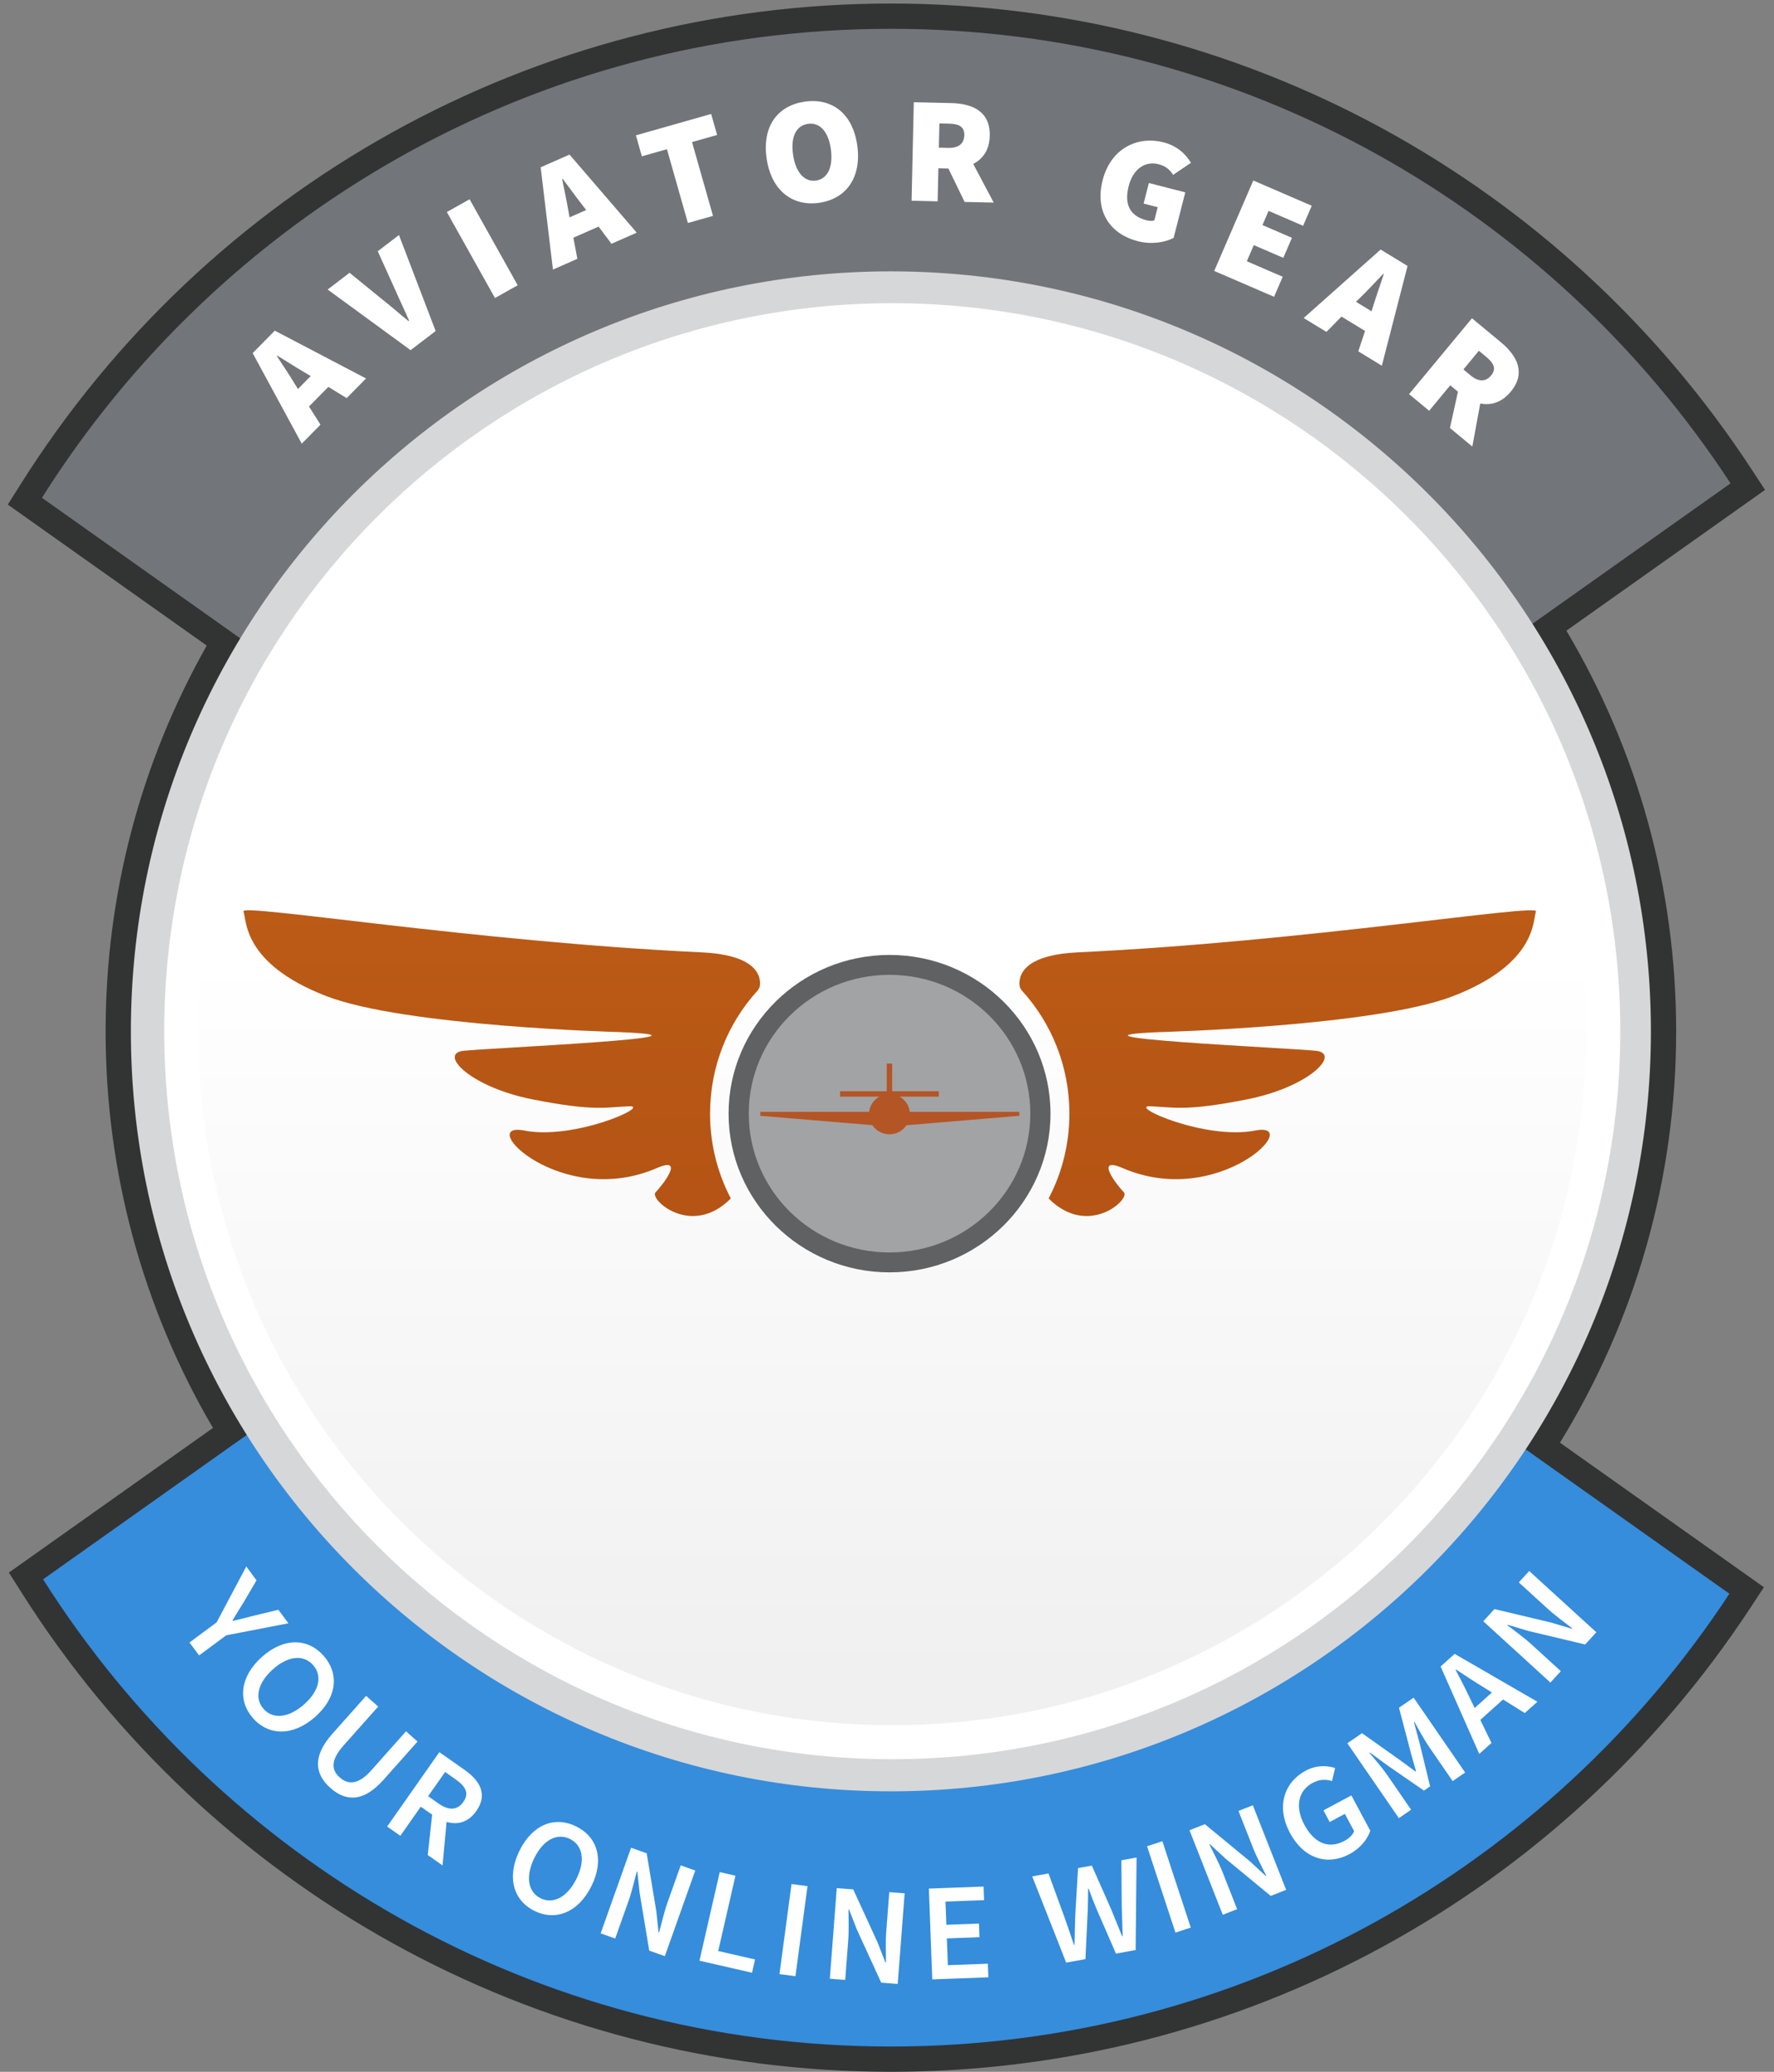
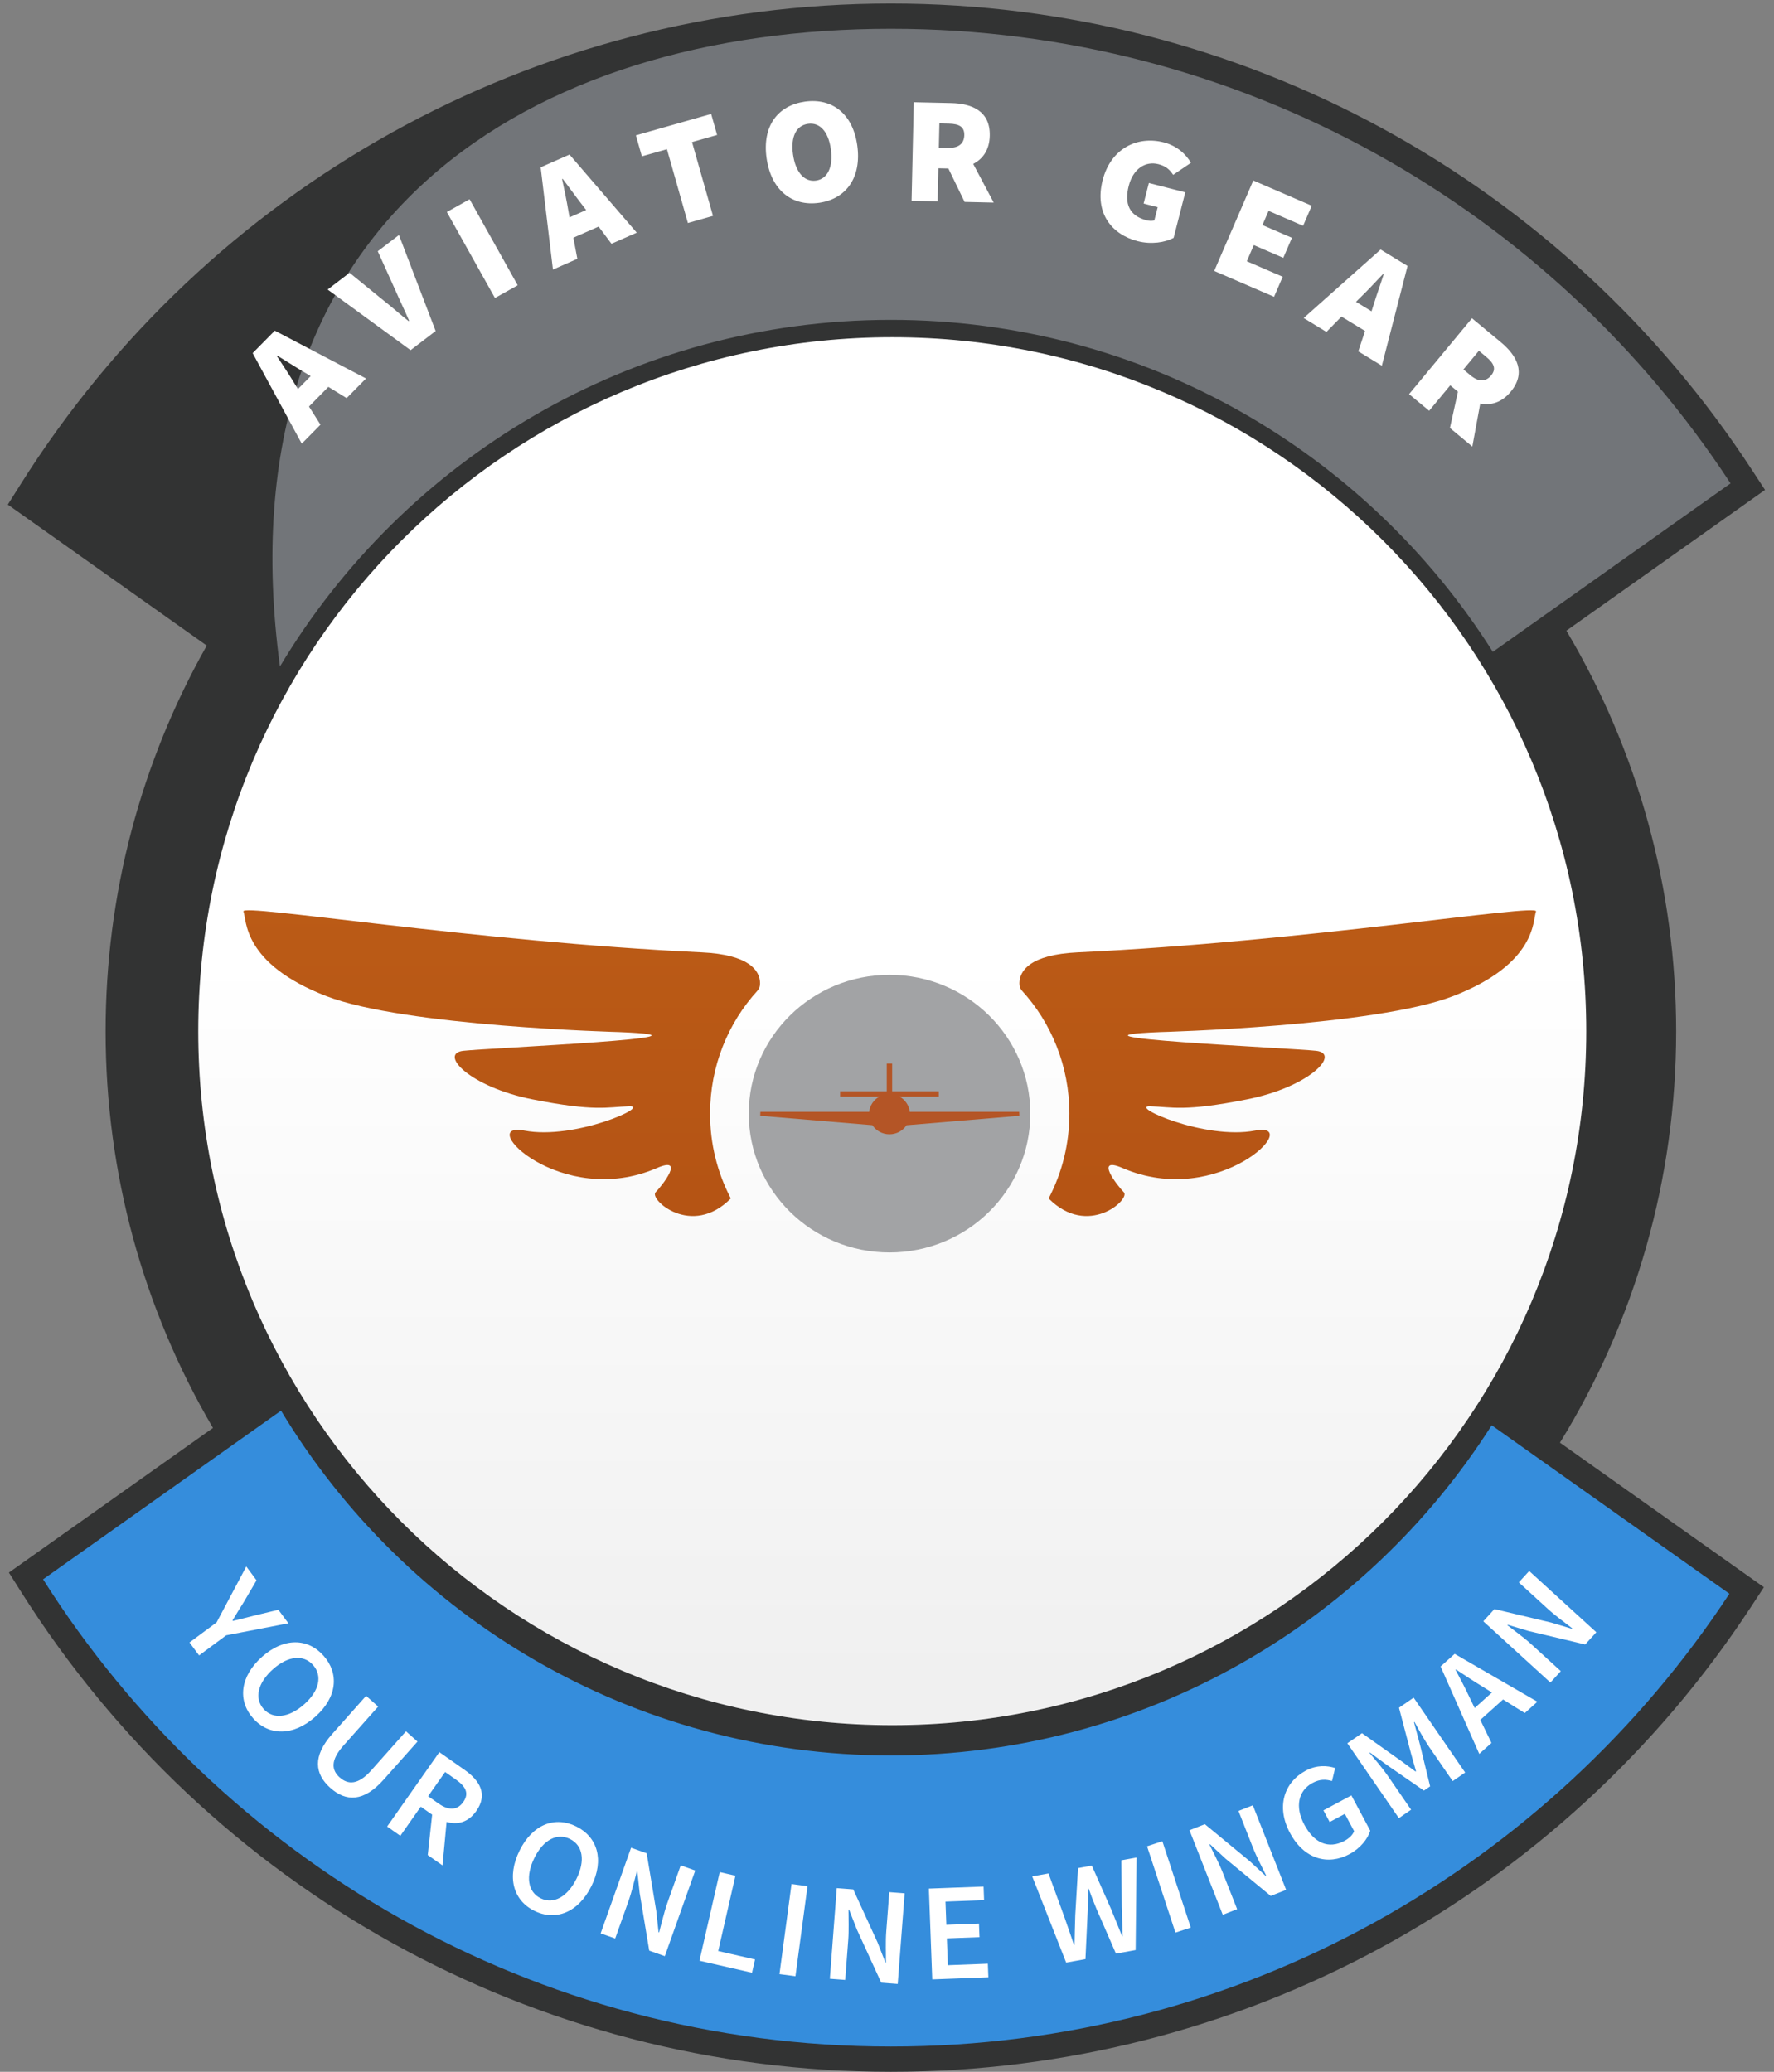
<svg xmlns="http://www.w3.org/2000/svg" xmlns:xlink="http://www.w3.org/1999/xlink" width="137px" height="160px" viewBox="0 0 137 160" version="1.1">
  <rect x="0" y="0" width="137" height="160" fill="#808080" stroke="none" />
  <title>ill-zap-sticker</title>
  <desc>Created with Sketch.</desc>
  <defs>
    <linearGradient x1="50%" y1="44.622%" x2="50%" y2="98.256%" id="linearGradient-1">
      <stop stop-color="#000000" stop-opacity="0" offset="0%" />
      <stop stop-color="#000000" stop-opacity="0.06" offset="100%" />
    </linearGradient>
    <path d="M68.906,133.234 C98.506,133.234 122.502,109.238 122.502,79.638 C122.502,50.038 98.506,26.042 68.906,26.042 C39.306,26.042 15.31,50.038 15.31,79.638 C15.31,109.238 39.306,133.234 68.906,133.234 Z" id="path-2" />
    <linearGradient x1="50%" y1="0%" x2="50%" y2="100%" id="linearGradient-3">
      <stop stop-color="#BB5B16" offset="0%" />
      <stop stop-color="#B45314" offset="100%" />
    </linearGradient>
  </defs>
  <g id="Comps" stroke="none" stroke-width="1" fill="none" fill-rule="evenodd">
    <g id="Zap-Stickers" transform="translate(-650, -1731)">
      <g id="section-features-copy" transform="translate(45, 1591)">
        <g id="item-2" transform="translate(525, 140)">
          <g id="ill-zap-sticker" transform="translate(80, 0)">
            <path d="M8.156,79.649 C8.156,69.059 10.876,58.864 15.967,49.857 L0.603,38.968 L1.588,37.404 C16.027,14.477 41.197,0.273 68.8,0.273 C95.921,0.273 120.709,13.983 135.278,36.261 L136.307,37.834 L120.967,48.706 C126.482,57.984 129.444,68.6 129.444,79.649 C129.444,91.03 126.301,101.949 120.469,111.414 L136.221,122.578 L135.187,124.152 C120.603,146.351 95.862,160 68.8,160 C41.256,160 16.134,145.857 1.677,123.011 L0.687,121.446 L16.447,110.276 C11.05,101.071 8.156,90.571 8.156,79.649 Z" id="Combined-Shape" fill="#323333" fill-rule="nonzero" />
            <path d="M68.8,158.049 C41.242,158.049 17.047,143.651 3.326,121.967 L21.703,108.942 C31.318,124.899 48.813,135.571 68.8,135.571 C88.313,135.571 105.45,125.4 115.199,110.07 L133.556,123.081 C119.719,144.143 95.883,158.049 68.8,158.049 Z" id="Path" fill="#358DDC" />
-             <path d="M115.286,50.341 C105.552,34.935 88.371,24.702 68.8,24.702 C48.754,24.702 31.216,35.437 21.619,51.471 L3.239,38.444 C16.944,16.683 41.183,2.224 68.8,2.224 C95.942,2.224 119.822,16.191 133.645,37.329 L115.286,50.341 Z" id="Path" fill="#727579" />
+             <path d="M115.286,50.341 C105.552,34.935 88.371,24.702 68.8,24.702 C48.754,24.702 31.216,35.437 21.619,51.471 C16.944,16.683 41.183,2.224 68.8,2.224 C95.942,2.224 119.822,16.191 133.645,37.329 L115.286,50.341 Z" id="Path" fill="#727579" />
            <path d="M23.009,30.043 L23.995,29.043 L23.53,28.765 C22.881,28.388 22.091,27.872 21.418,27.471 L21.385,27.505 C21.82,28.164 22.339,28.939 22.724,29.582 L23.009,30.043 Z M26.772,30.745 L25.359,29.877 L23.863,31.395 L24.75,32.796 L23.304,34.263 L19.512,27.27 L21.222,25.536 L28.268,29.228 L26.772,30.745 Z M31.709,27.042 L25.303,22.36 L26.996,21.066 L29.647,23.225 C30.305,23.739 30.893,24.277 31.558,24.8 L31.595,24.772 C31.265,23.992 30.91,23.277 30.578,22.514 L29.173,19.403 L30.81,18.152 L33.644,25.563 L31.709,27.042 Z M38.224,23.014 L39.981,22.031 L36.266,15.39 L34.508,16.373 L38.224,23.014 Z M43.983,16.788 L45.269,16.221 L44.938,15.791 C44.474,15.202 43.93,14.431 43.451,13.811 L43.409,13.829 C43.57,14.603 43.767,15.514 43.888,16.254 L43.983,16.788 Z M47.223,18.827 L46.229,17.5 L44.279,18.359 L44.587,19.988 L42.702,20.819 L41.754,12.921 L43.983,11.939 L49.173,17.968 L47.223,18.827 Z M53.124,17.223 L51.506,11.524 L49.569,12.074 L49.108,10.453 L54.92,8.802 L55.38,10.424 L53.443,10.974 L55.062,16.673 L53.124,17.223 Z M63.26,15.662 C61.174,15.957 59.553,14.697 59.201,12.216 C58.85,9.735 60.068,8.144 62.154,7.849 C64.241,7.553 65.853,8.756 66.203,11.225 C66.554,13.706 65.347,15.366 63.26,15.662 Z M63.017,13.946 C63.921,13.818 64.356,12.882 64.163,11.514 C63.969,10.146 63.301,9.436 62.397,9.564 C61.493,9.692 61.048,10.559 61.242,11.927 C61.435,13.295 62.113,14.074 63.017,13.946 Z M72.547,9.532 L72.504,11.405 L73.23,11.421 C74.026,11.439 74.455,11.097 74.47,10.442 C74.485,9.786 74.068,9.566 73.272,9.548 L72.547,9.532 Z M76.741,15.646 L74.494,15.595 L73.241,13.014 L72.468,12.996 L72.411,15.548 L70.398,15.502 L70.569,7.895 L73.449,7.96 C75.087,7.997 76.479,8.59 76.436,10.486 C76.412,11.575 75.904,12.278 75.158,12.659 L76.741,15.646 Z M85.152,13.922 C84.508,16.439 85.844,18.111 87.863,18.627 C88.907,18.894 89.964,18.73 90.636,18.37 L91.536,14.854 L88.723,14.134 L88.317,15.722 L89.405,16.001 L89.144,17.021 C88.985,17.077 88.747,17.065 88.542,17.012 C87.227,16.676 86.812,15.748 87.166,14.364 C87.508,13.026 88.46,12.423 89.458,12.679 C90.048,12.83 90.319,13.092 90.6,13.503 L91.974,12.573 C91.586,11.918 90.908,11.261 89.864,10.994 C87.846,10.478 85.784,11.449 85.152,13.922 Z M93.77,20.925 L96.788,13.939 L101.302,15.889 L100.634,17.437 L97.968,16.285 L97.495,17.382 L99.773,18.366 L99.105,19.913 L96.826,18.929 L96.288,20.176 L99.06,21.374 L98.392,22.921 L93.77,20.925 Z M104.72,23.309 L105.919,24.041 L106.083,23.524 C106.302,22.807 106.623,21.92 106.86,21.173 L106.82,21.149 C106.277,21.723 105.642,22.405 105.104,22.927 L104.72,23.309 Z M104.896,27.134 L105.418,25.559 L103.599,24.449 L102.437,25.633 L100.679,24.56 L106.621,19.272 L108.7,20.54 L106.715,28.243 L104.896,27.134 Z M114.209,27.089 L113.014,28.531 L113.572,28.995 C114.185,29.503 114.734,29.501 115.152,28.997 C115.571,28.492 115.381,28.061 114.768,27.553 L114.209,27.089 Z M113.703,34.487 L111.973,33.052 L112.592,30.25 L111.997,29.757 L110.369,31.722 L108.818,30.437 L113.675,24.579 L115.892,26.417 C117.154,27.463 117.877,28.792 116.667,30.252 C115.972,31.09 115.137,31.326 114.315,31.162 L113.703,34.487 Z" id="Aviator-Gear" fill="#FFFFFF" />
            <path d="M14.634,126.845 L16.729,125.292 L19.019,120.976 L19.812,122.045 L18.826,123.724 C18.525,124.201 18.252,124.644 17.955,125.144 L17.981,125.179 C18.546,125.04 19.062,124.925 19.606,124.776 L21.499,124.32 L22.273,125.363 L17.47,126.292 L15.376,127.845 L14.634,126.845 Z M19.547,132.7 C18.335,131.336 18.537,129.462 20.238,127.951 C21.931,126.448 23.775,126.503 24.986,127.867 C26.205,129.239 26.043,131.077 24.35,132.581 C22.649,134.092 20.765,134.072 19.547,132.7 Z M20.357,131.98 C21.091,132.806 22.316,132.666 23.495,131.618 C24.666,130.577 24.91,129.414 24.176,128.587 C23.442,127.761 22.257,127.866 21.086,128.906 C19.907,129.954 19.623,131.153 20.357,131.98 Z M25.657,133.91 L28.274,130.967 L29.205,131.795 L26.523,134.81 C25.51,135.948 25.6,136.703 26.234,137.267 C26.875,137.837 27.659,137.86 28.672,136.721 L31.354,133.706 L32.244,134.497 L29.626,137.441 C28.093,139.165 26.732,139.161 25.513,138.077 C24.302,137 24.124,135.634 25.657,133.91 Z M34.376,136.847 L33.063,138.718 L33.88,139.292 C34.661,139.84 35.326,139.809 35.782,139.159 C36.245,138.5 35.974,137.969 35.193,137.421 L34.376,136.847 Z M34.176,144.062 L33.034,143.261 L33.374,140.143 L32.495,139.526 L30.917,141.775 L29.898,141.06 L33.93,135.315 L35.871,136.678 C37.066,137.516 37.684,138.579 36.784,139.861 C36.167,140.74 35.34,140.946 34.489,140.703 L34.176,144.062 Z M41.266,147.569 C39.632,146.759 39.117,144.946 40.128,142.908 C41.134,140.879 42.865,140.24 44.499,141.051 C46.143,141.866 46.682,143.631 45.675,145.659 C44.664,147.697 42.91,148.385 41.266,147.569 Z M41.748,146.598 C42.738,147.089 43.821,146.5 44.522,145.087 C45.218,143.683 45.008,142.513 44.018,142.022 C43.027,141.531 41.968,142.072 41.272,143.475 C40.571,144.889 40.757,146.107 41.748,146.598 Z M46.387,149.309 L47.51,149.708 L48.537,146.816 C48.8,146.078 48.982,145.243 49.18,144.527 L49.22,144.541 L49.398,146.188 L50.139,150.642 L51.343,151.07 L53.692,144.456 L52.57,144.057 L51.549,146.929 C51.287,147.667 51.09,148.543 50.9,149.238 L50.859,149.224 L50.681,147.577 L49.94,143.123 L48.737,142.696 L46.387,149.309 Z M54.017,151.421 L58.076,152.35 L58.31,151.324 L55.465,150.673 L56.795,144.857 L55.582,144.579 L54.017,151.421 Z M60.196,152.456 L61.429,152.621 L62.361,145.665 L61.127,145.499 L60.196,152.456 Z M64.085,152.814 L65.272,152.904 L65.506,149.844 C65.566,149.063 65.524,148.209 65.527,147.467 L65.57,147.47 L66.173,149.012 L68.054,153.117 L69.328,153.215 L69.863,146.216 L68.675,146.126 L68.443,149.165 C68.383,149.946 68.422,150.842 68.421,151.563 L68.378,151.56 L67.775,150.018 L65.893,145.913 L64.62,145.815 L64.085,152.814 Z M71.995,152.865 L76.328,152.703 L76.288,151.652 L73.2,151.768 L73.122,149.698 L75.643,149.604 L75.603,148.553 L73.083,148.647 L73.016,146.856 L75.997,146.745 L75.958,145.694 L71.733,145.852 L71.995,152.865 Z M82.337,151.568 L83.826,151.299 L84.003,147.515 C84.022,146.956 84.032,146.409 84.032,145.863 L84.074,145.856 C84.254,146.369 84.455,146.877 84.668,147.395 L86.181,150.873 L87.702,150.598 L87.773,143.453 L86.6,143.665 L86.629,147.259 C86.655,148.006 86.672,148.767 86.7,149.525 L86.658,149.533 C86.366,148.822 86.083,148.099 85.794,147.41 L84.319,144.077 L83.253,144.27 L83.038,147.908 C83.012,148.665 82.999,149.442 82.983,150.197 L82.941,150.205 C82.704,149.495 82.454,148.777 82.204,148.059 L80.972,144.683 L79.715,144.91 L82.337,151.568 Z M90.776,149.251 L88.583,142.584 L89.766,142.195 L91.959,148.862 L90.776,149.251 Z M94.432,147.877 L91.86,141.346 L93.048,140.878 L96.532,143.751 L97.748,144.875 L97.788,144.859 C97.474,144.21 97.048,143.421 96.761,142.692 L95.644,139.856 L96.753,139.419 L99.325,145.95 L98.136,146.418 L94.652,143.545 L93.436,142.421 L93.397,142.437 C93.718,143.106 94.128,143.856 94.415,144.584 L95.54,147.44 L94.432,147.877 Z M99.618,141.549 C98.534,139.525 99.168,137.639 100.842,136.743 C101.694,136.287 102.507,136.35 103.108,136.54 L102.867,137.545 C102.393,137.41 101.941,137.384 101.364,137.693 C100.266,138.281 99.984,139.527 100.729,140.918 C101.483,142.328 102.592,142.83 103.831,142.166 C104.182,141.979 104.471,141.702 104.574,141.416 L103.86,140.082 L102.686,140.71 L102.205,139.811 L104.362,138.656 L105.821,141.381 C105.618,142.025 105.062,142.737 104.211,143.193 C102.564,144.074 100.717,143.602 99.618,141.549 Z M108.029,140.411 L104.051,134.629 L105.183,133.85 L108.185,135.979 L109.319,136.814 L109.355,136.79 L108.972,135.438 L108.039,131.885 L109.171,131.107 L113.149,136.889 L112.185,137.552 L110.366,134.909 C109.995,134.369 109.546,133.545 109.234,132.978 L109.198,133.003 L109.636,134.642 L110.443,137.956 L109.966,138.284 L107.16,136.345 L105.794,135.344 L105.759,135.369 C106.177,135.863 106.786,136.577 107.157,137.117 L108.975,139.76 L108.029,140.411 Z M113.884,131.905 L115.218,130.708 L114.46,130.234 C113.798,129.833 113.109,129.37 112.441,128.931 L112.409,128.96 C112.788,129.672 113.167,130.399 113.494,131.101 L113.884,131.905 Z M117.753,132.296 L116.077,131.248 L114.32,132.825 L115.182,134.604 L114.239,135.45 L111.253,128.7 L112.339,127.725 L118.728,131.422 L117.753,132.296 Z M119.734,129.94 L114.55,125.209 L115.411,124.265 L119.804,125.311 L121.39,125.785 L121.419,125.753 C120.852,125.308 120.122,124.787 119.543,124.259 L117.292,122.204 L118.095,121.325 L123.279,126.056 L122.418,126.999 L118.025,125.954 L116.439,125.479 L116.41,125.511 C116.993,125.971 117.691,126.463 118.27,126.991 L120.537,129.06 L119.734,129.94 Z" id="Your-Online-Wingman" fill="#FFFFFF" />
-             <path d="M68.8,138.341 C36.385,138.341 10.107,112.064 10.107,79.649 C10.107,47.234 36.385,20.956 68.8,20.956 C101.215,20.956 127.493,47.234 127.493,79.649 C127.493,112.064 101.215,138.341 68.8,138.341 Z" id="Oval-6-Copy" fill="#D6D7D8" fill-rule="nonzero" />
-             <path d="M68.906,132.934 C98.341,132.934 122.202,109.073 122.202,79.638 C122.202,50.203 98.341,26.341 68.906,26.341 C39.471,26.341 15.61,50.203 15.61,79.638 C15.61,109.073 39.471,132.934 68.906,132.934 Z M68.906,135.861 C37.855,135.861 12.683,110.689 12.683,79.638 C12.683,48.587 37.855,23.415 68.906,23.415 C99.957,23.415 125.129,48.587 125.129,79.638 C125.129,110.689 99.957,135.861 68.906,135.861 Z" id="Path" fill="#FFFFFF" fill-rule="nonzero" />
            <g id="Path-Copy-2">
              <use fill="#FFFFFF" xlink:href="#path-2" />
              <use fill="url(#linearGradient-1)" xlink:href="#path-2" />
            </g>
            <g id="logo-dark" transform="translate(18.049, 70.244)" fill-rule="nonzero">
              <g id="Group-2" transform="translate(38.049, 2.927)">
-                 <path d="M12.598,0.576 C5.744,0.576 0.167,6.074 0.167,12.834 C0.167,19.592 5.744,25.091 12.598,25.091 C19.451,25.091 25.028,19.592 25.028,12.834 C25.028,6.074 19.451,0.576 12.598,0.576" id="Shape" fill="#5F6163" />
                <path d="M23.47,12.833 C23.47,18.754 18.602,23.554 12.598,23.554 C6.594,23.554 1.726,18.754 1.726,12.833 C1.726,6.913 6.594,2.113 12.598,2.113 C18.602,2.113 23.47,6.913 23.47,12.833" id="Shape" fill="#A2A3A5" />
                <path d="M22.627,12.998 L22.614,12.693 L14.161,12.693 C14.103,12.19 13.802,11.76 13.376,11.519 L16.405,11.519 L16.405,11.105 L12.801,11.105 L12.801,8.967 L12.382,8.967 L12.382,11.105 L8.779,11.105 L8.779,11.519 L11.808,11.519 C11.382,11.76 11.081,12.19 11.023,12.693 L2.624,12.693 L2.611,12.998 L11.272,13.724 C11.554,14.148 12.04,14.428 12.592,14.428 C13.142,14.428 13.626,14.15 13.909,13.729 L22.627,12.998 L22.627,12.998 Z" id="Shape" fill="#B45526" />
              </g>
              <path d="M36.787,15.761 C36.787,12.091 38.181,8.75 40.453,6.261 C40.592,6.091 40.653,5.939 40.648,5.674 C40.63,4.742 39.861,3.479 36.136,3.304 C18.6,2.481 0.491,-0.496 0.752,0.147 C1.013,0.79 0.648,4.157 7.129,6.675 C13.185,9.028 29.76,9.461 29.76,9.461 C39.063,9.835 19.673,10.693 17.739,10.907 C15.805,11.121 18.21,13.692 23.07,14.657 C27.929,15.621 28.819,15.246 30.543,15.192 C32.269,15.139 26.311,17.818 22.444,17.067 C18.575,16.317 25.265,23.173 32.687,19.959 C34.896,19.004 33.104,21.299 32.581,21.834 C32.06,22.37 35.352,25.369 38.383,22.317 C38.383,22.317 38.376,22.297 38.363,22.259 C37.358,20.318 36.787,18.107 36.787,15.761" id="Shape" fill="url(#linearGradient-3)" />
              <path d="M64.537,15.761 C64.537,12.091 63.143,8.75 60.871,6.261 C60.732,6.091 60.671,5.939 60.676,5.674 C60.694,4.742 61.463,3.479 65.187,3.304 C82.724,2.481 100.833,-0.496 100.572,0.147 C100.311,0.79 100.676,4.157 94.194,6.675 C88.139,9.028 71.564,9.461 71.564,9.461 C62.261,9.835 81.651,10.693 83.585,10.907 C85.519,11.121 83.114,13.692 78.254,14.657 C73.395,15.621 72.504,15.246 70.781,15.192 C69.055,15.139 75.013,17.818 78.88,17.067 C82.749,16.317 76.059,23.173 68.637,19.959 C66.428,19.004 68.22,21.299 68.743,21.834 C69.264,22.37 65.972,25.369 62.941,22.317 C62.941,22.317 62.948,22.297 62.961,22.259 C63.966,20.318 64.537,18.107 64.537,15.761" id="Shape" fill="url(#linearGradient-3)" />
            </g>
          </g>
        </g>
      </g>
    </g>
  </g>
</svg>